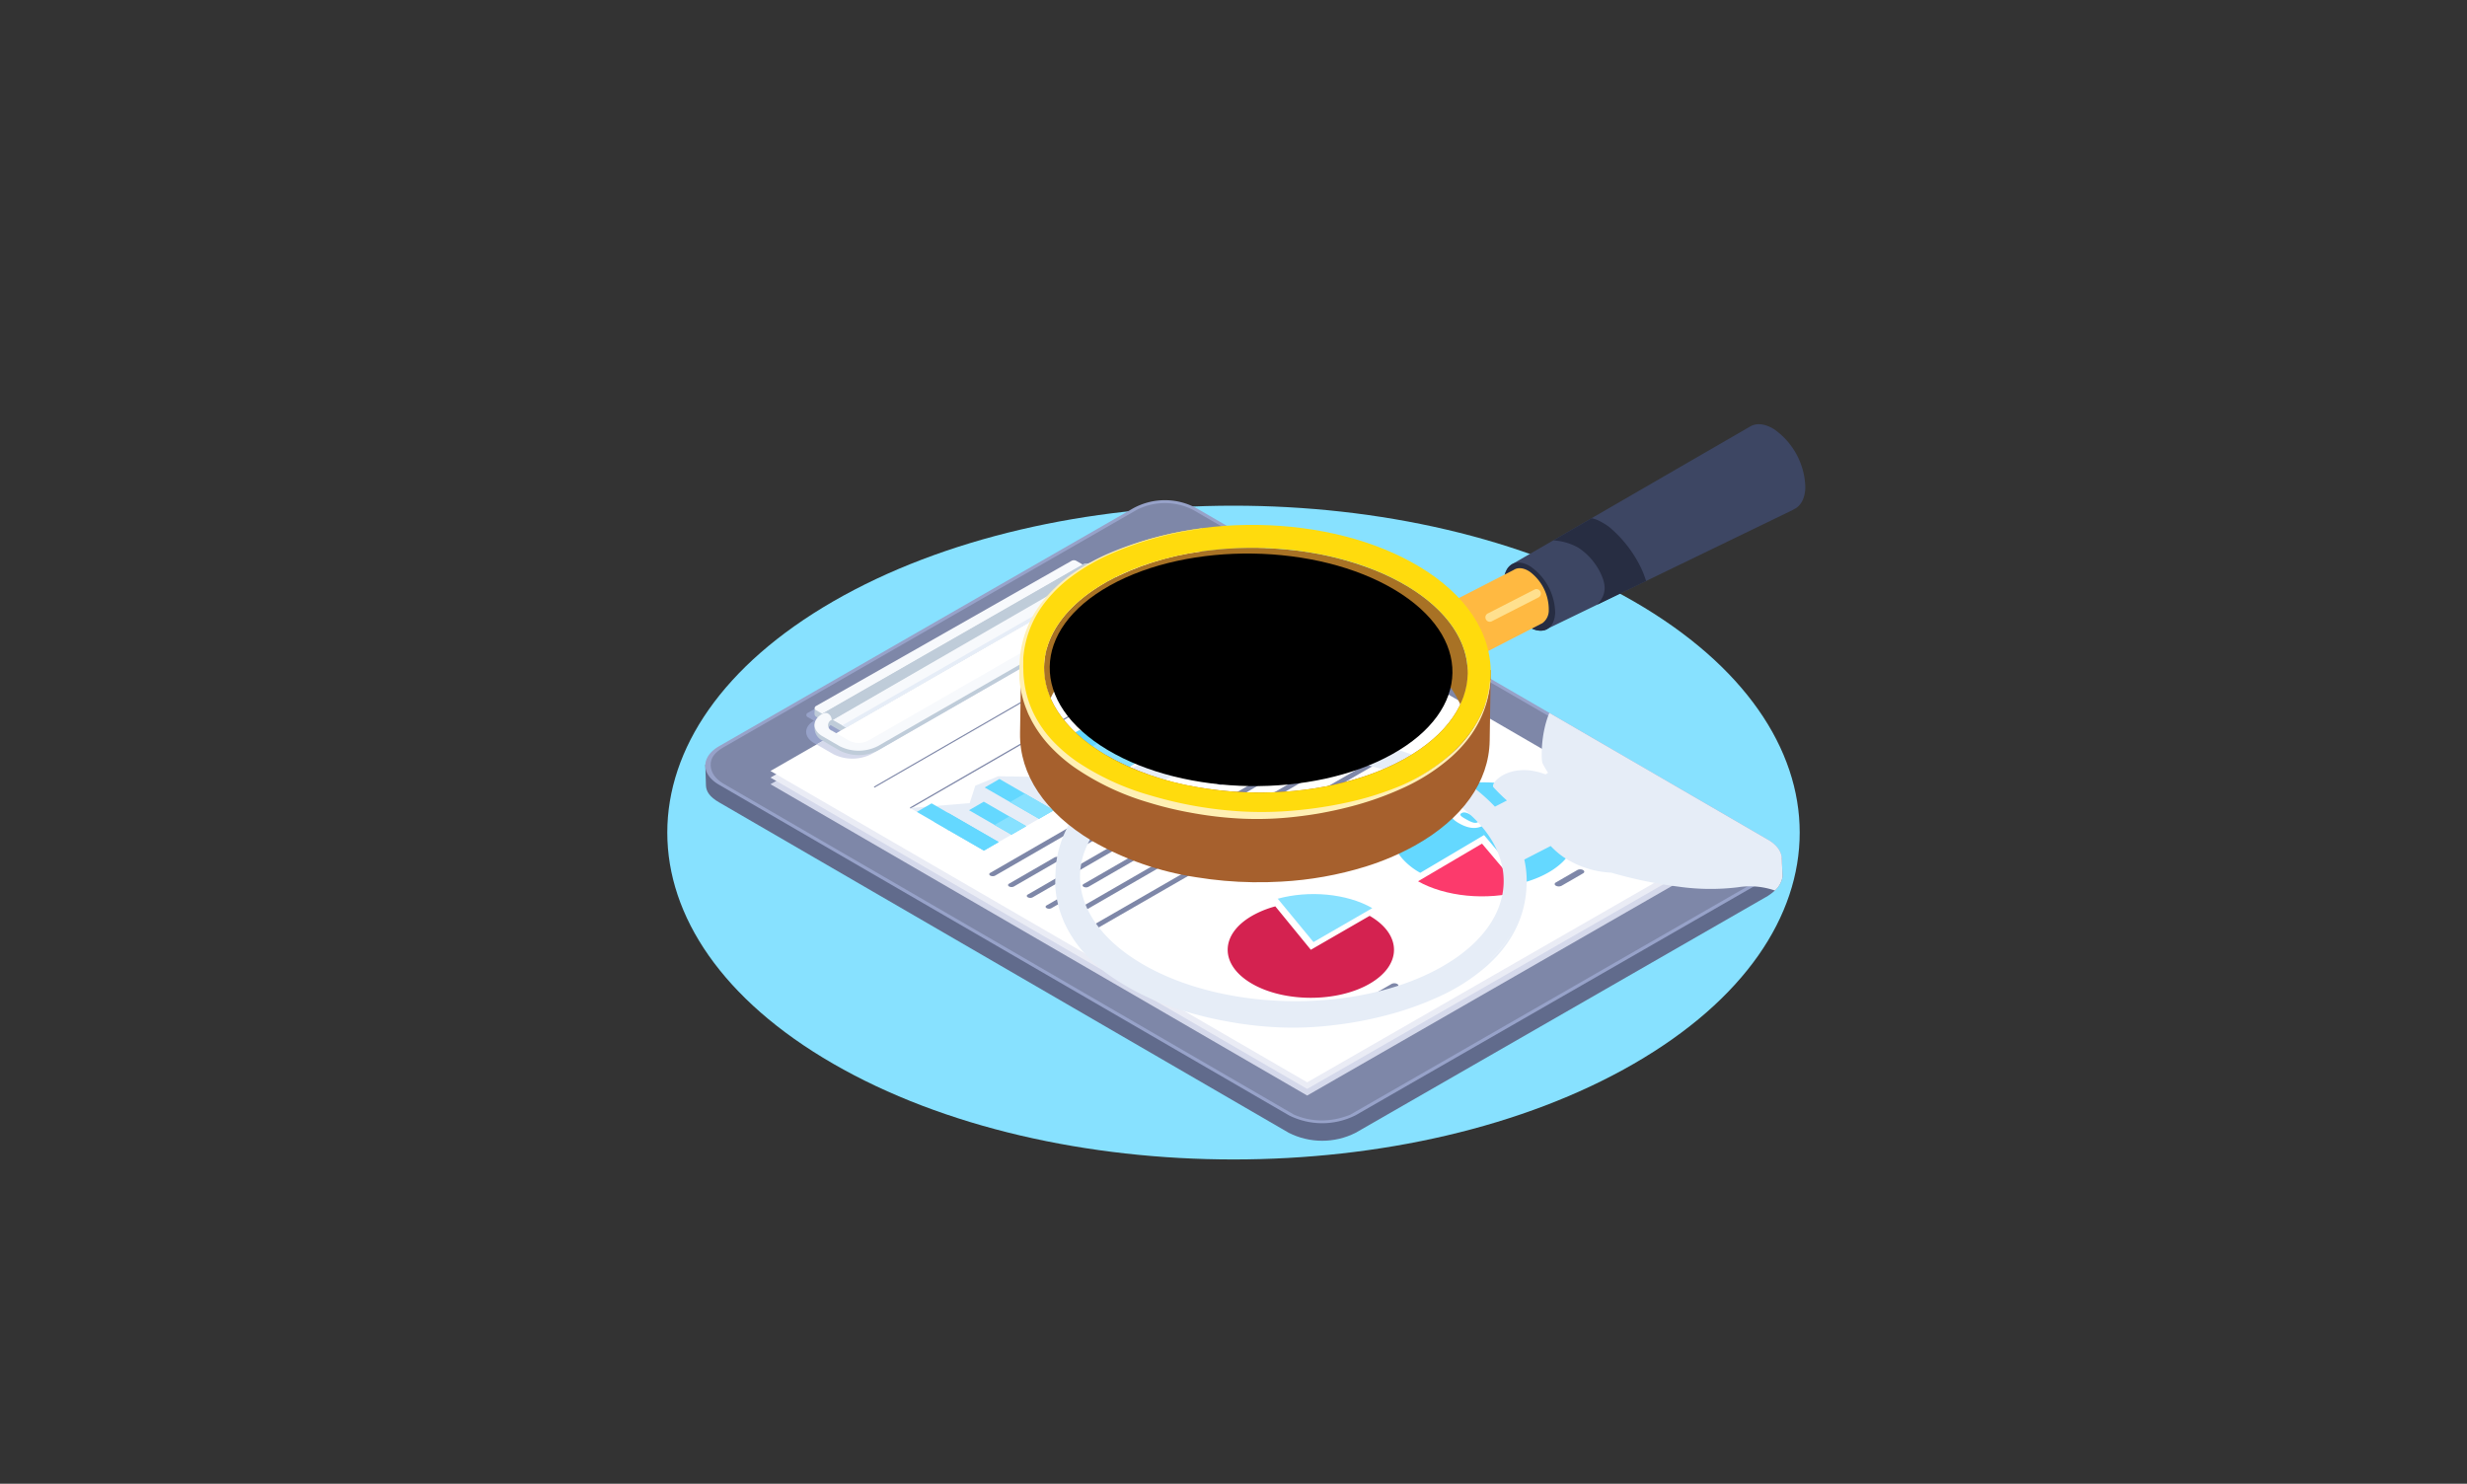
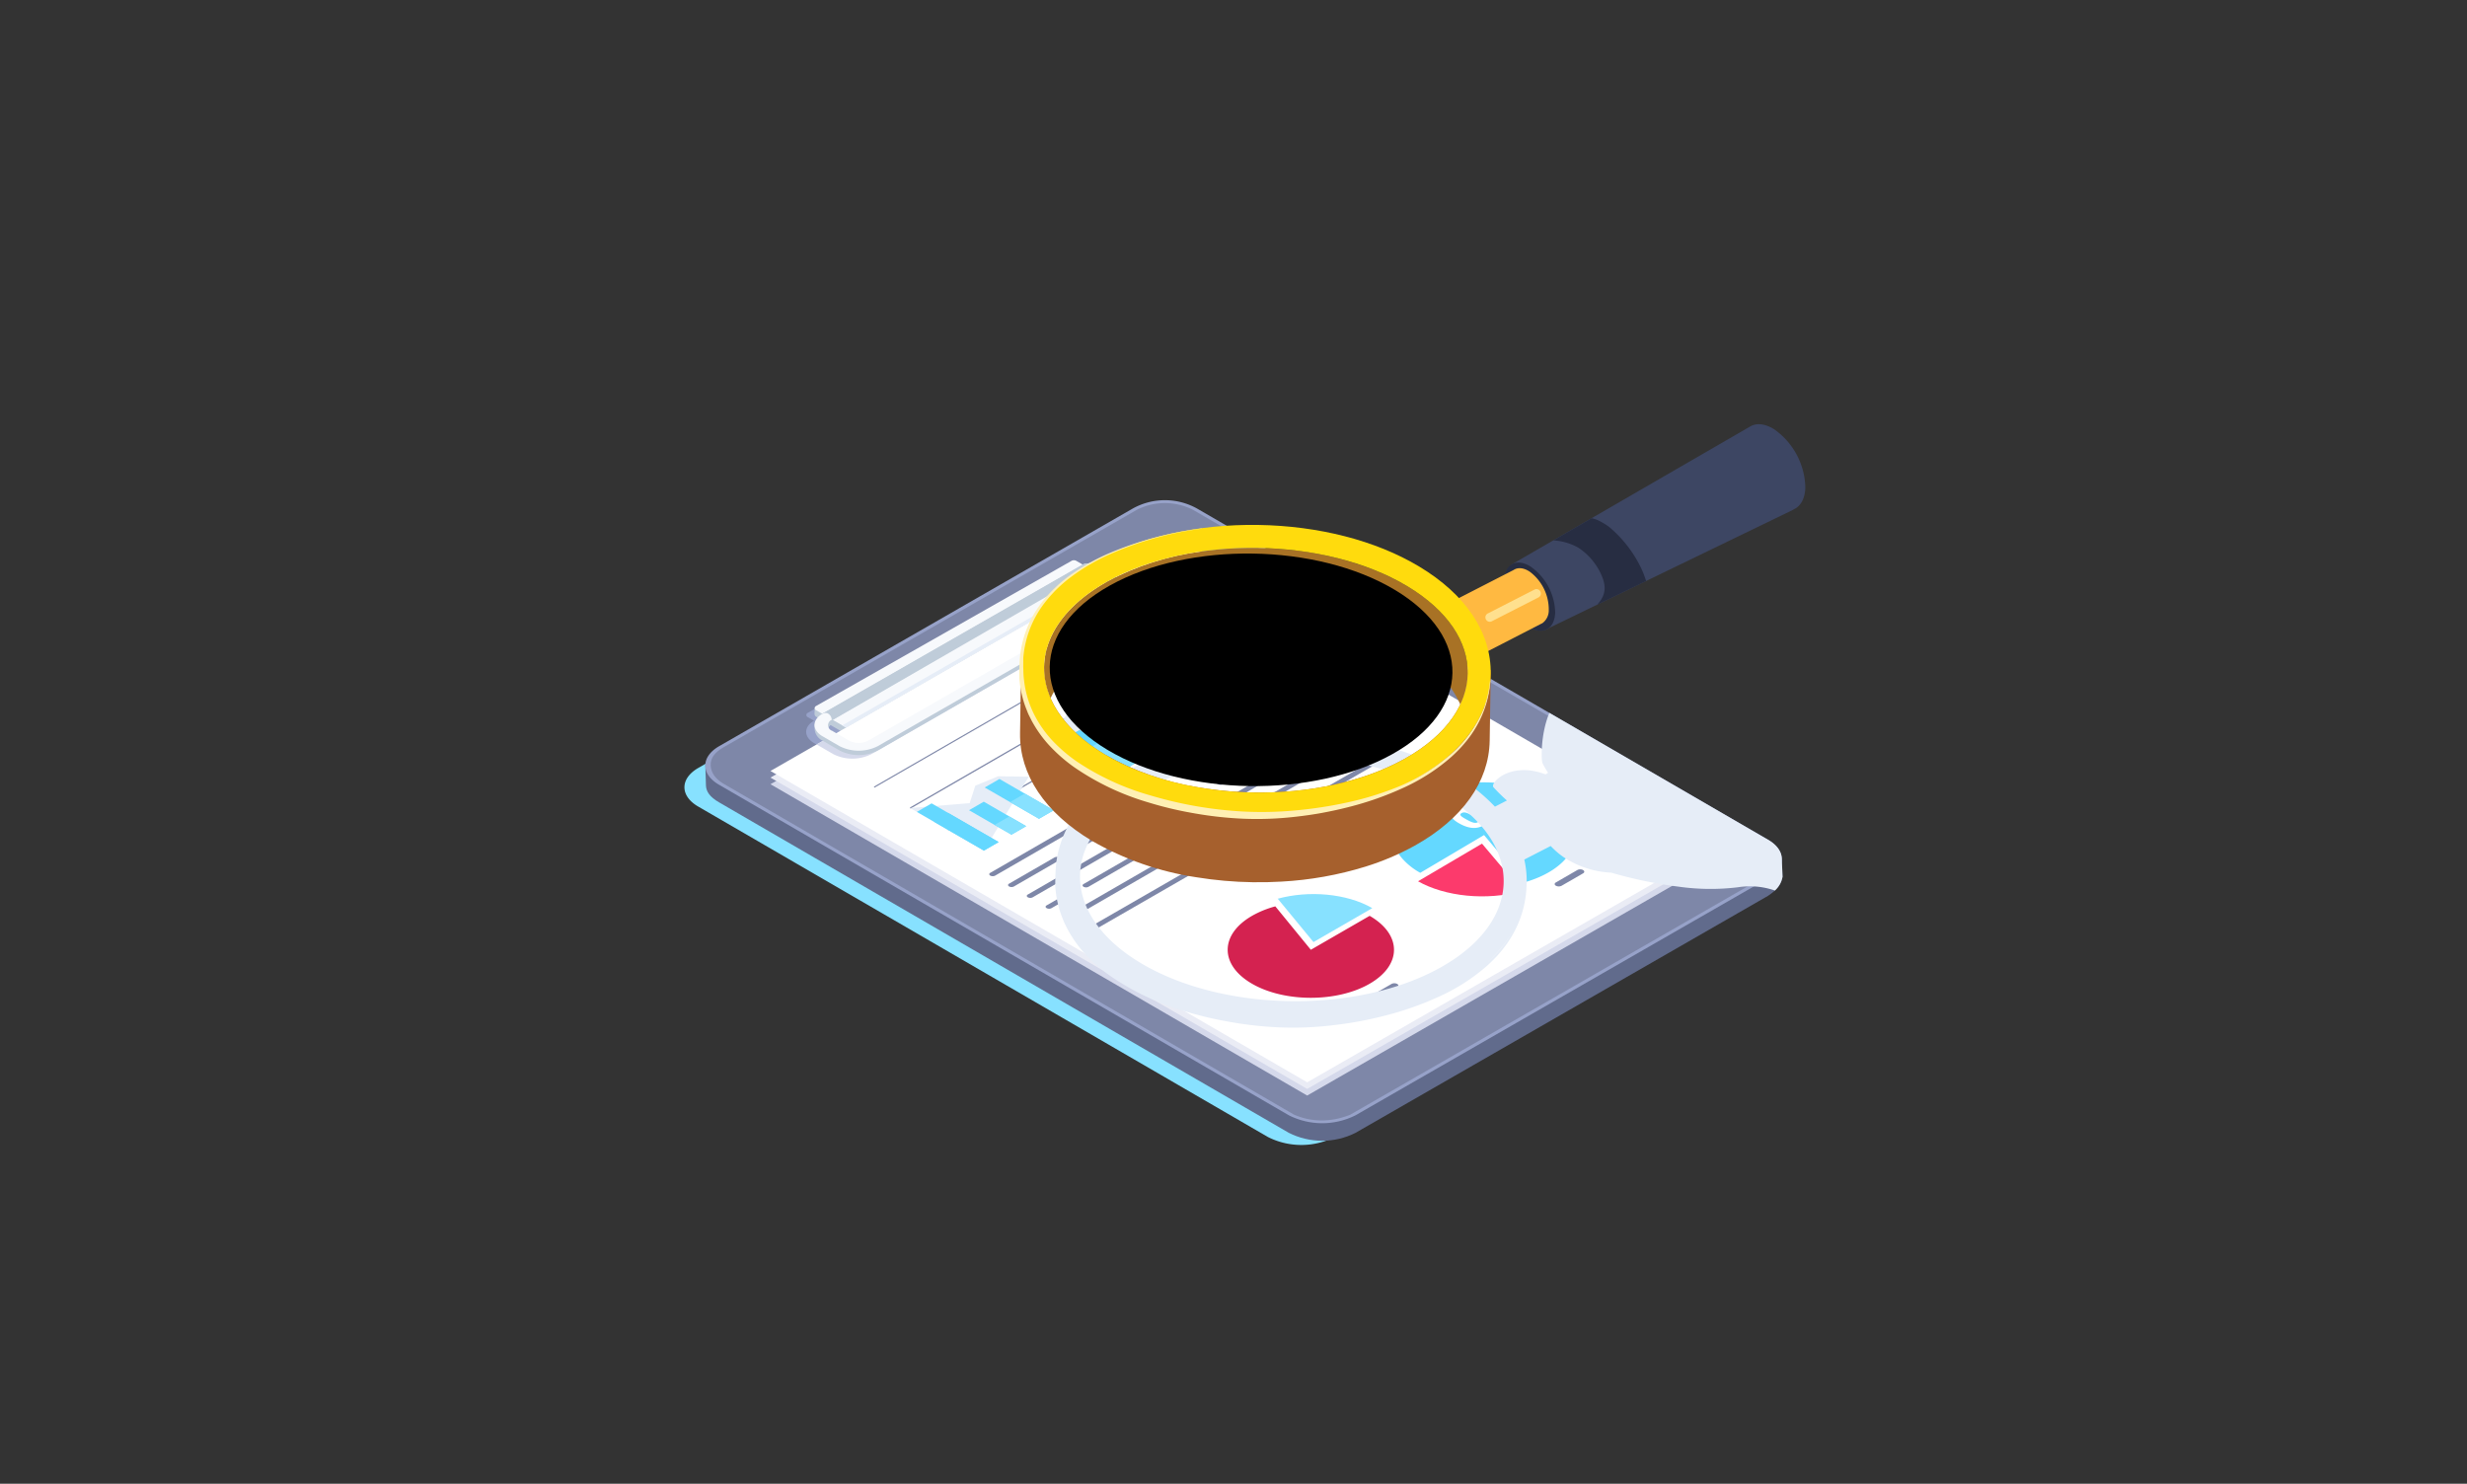
<svg xmlns="http://www.w3.org/2000/svg" width="532" height="320" viewBox="0 0 532 320">
  <rect x="0" y="0" width="532" height="320" fill="#333333" stroke="none" />
  <defs>
    <clipPath id="clip-path">
      <path id="Path_23119" data-name="Path 23119" d="M5.554,99.584l263.109.012-5.554,40.021V270.224L0,270.212Z" transform="translate(0 -99.584)" fill="none" />
    </clipPath>
    <clipPath id="clip-path-2">
      <rect id="Rectangle_3127" data-name="Rectangle 3127" width="357.568" height="268.663" fill="none" />
    </clipPath>
    <clipPath id="clip-path-3">
      <rect id="Rectangle_3129" data-name="Rectangle 3129" width="268.663" height="268.663" fill="none" />
    </clipPath>
    <clipPath id="clip-path-4">
      <rect id="Rectangle_3128" data-name="Rectangle 3128" width="232.143" height="134.126" fill="none" />
    </clipPath>
    <clipPath id="clip-path-5">
      <path id="Path_22950" data-name="Path 22950" d="M247.105,692.486,155.175,743.8l.142,4.559c.09,1.252.8,2.378,2.812,3.546l122.856,71.272a15.979,15.979,0,0,0,14.4.021l88.942-51.108c2.157-1.408,2.9-2.679,3.152-4.128l-.171-4.038-125.8-71.423a15.974,15.974,0,0,0-14.4-.02" transform="translate(-155.175 -690.78)" fill="none" />
    </clipPath>
    <linearGradient id="linear-gradient" x1="-0.088" y1="1.319" x2="-0.087" y2="1.319" gradientUnits="objectBoundingBox">
      <stop offset="0" stop-color="#3d4663" />
      <stop offset="1" stop-color="#616b8c" />
    </linearGradient>
    <clipPath id="clip-path-7">
      <rect id="Rectangle_3131" data-name="Rectangle 3131" width="70.604" height="41.077" fill="none" />
    </clipPath>
    <clipPath id="clip-path-8">
      <rect id="Rectangle_3132" data-name="Rectangle 3132" width="60.497" height="34.238" fill="none" />
    </clipPath>
    <clipPath id="clip-path-9">
      <rect id="Rectangle_3133" data-name="Rectangle 3133" width="68.788" height="39.563" fill="none" />
    </clipPath>
    <clipPath id="clip-path-10">
      <path id="Path_22965" data-name="Path 22965" d="M402.858,763.908,346.7,796.091l.035.02c.4-.179.537-.469,1.19-.293a1.569,1.569,0,0,1,.86.843,4.366,4.366,0,0,1,.213.761l55.964-32.3s-.107-.272-.129-.323a2.135,2.135,0,0,0-.792-1.014,1.026,1.026,0,0,0-.494-.132,1.306,1.306,0,0,0-.691.25" transform="translate(-346.701 -763.658)" fill="none" />
    </clipPath>
    <linearGradient id="linear-gradient-2" x1="-0.61" y1="3.091" x2="-0.608" y2="3.091" gradientUnits="objectBoundingBox">
      <stop offset="0" stop-color="#bfccd9" />
      <stop offset="0.005" stop-color="#c0cdd9" />
      <stop offset="0.116" stop-color="#d5deea" />
      <stop offset="0.225" stop-color="#e1e9f3" />
      <stop offset="0.328" stop-color="#e6edf7" />
      <stop offset="0.685" stop-color="#e4ebf5" />
      <stop offset="0.82" stop-color="#dde5f0" />
      <stop offset="0.916" stop-color="#d1dbe7" />
      <stop offset="0.995" stop-color="#c0cdda" />
      <stop offset="1" stop-color="#bfccd9" />
    </linearGradient>
    <clipPath id="clip-path-12">
      <rect id="Rectangle_3139" data-name="Rectangle 3139" width="84.372" height="56.69" fill="none" />
    </clipPath>
    <clipPath id="clip-path-13">
      <rect id="Rectangle_3140" data-name="Rectangle 3140" width="18.394" height="8.025" fill="none" />
    </clipPath>
    <clipPath id="clip-path-14">
      <rect id="Rectangle_3141" data-name="Rectangle 3141" width="156.849" height="67.886" fill="none" />
    </clipPath>
    <clipPath id="clip-path-15">
      <path id="Path_23033" data-name="Path 23033" d="M744.084,739.11a59.121,59.121,0,0,0-20.249,6.462c-12.006,6.689-16.113,16.348-12.268,25.175,2.052-4.343,6.074-8.42,12.063-11.757a59.121,59.121,0,0,1,20.249-6.462,78.608,78.608,0,0,1,18.389-.424,68.414,68.414,0,0,1,19.188,4.53,49.6,49.6,0,0,1,6.771,3.345c5.884,3.519,9.779,7.716,11.7,12.12,4.113-8.706.3-18.486-11.492-25.539a49.625,49.625,0,0,0-6.771-3.345,68.427,68.427,0,0,0-19.188-4.53c-2.458-.232-4.939-.348-7.418-.348a77.647,77.647,0,0,0-10.971.772" transform="translate(-710.171 -738.338)" fill="none" />
    </clipPath>
    <linearGradient id="linear-gradient-3" x1="-1.868" y1="2.018" x2="-1.866" y2="2.018" gradientUnits="objectBoundingBox">
      <stop offset="0" stop-color="#ffca7a" />
      <stop offset="0.46" stop-color="#fbb850" />
      <stop offset="0.562" stop-color="#f4b24c" />
      <stop offset="0.701" stop-color="#e3a343" />
      <stop offset="0.862" stop-color="#c68b34" />
      <stop offset="1" stop-color="#a87225" />
    </linearGradient>
    <clipPath id="clip-path-16">
      <path id="Path_23034" data-name="Path 23034" d="M671.016,927.387l-.231,15.038c-.136,8.891,5.371,17.126,15.508,23.188a64.44,64.44,0,0,0,22.511,7.85,82.914,82.914,0,0,0,12.14,1.071q3.145.048,6.228-.134a75.152,75.152,0,0,0,18.14-3.242,56.745,56.745,0,0,0,10.539-4.481c10.318-5.748,16.074-13.811,16.21-22.7l.233-15.193-4.985-.076c.26,7.02-4.3,14.034-13.653,19.246a50.535,50.535,0,0,1-8.043,3.554,69.252,69.252,0,0,1-18.145,3.523,78.6,78.6,0,0,1-18.367-.986,59.118,59.118,0,0,1-20.042-7.079c-9.19-5.5-13.532-12.646-13.057-19.655Z" transform="translate(-670.783 -927.308)" fill="none" />
    </clipPath>
    <linearGradient id="linear-gradient-4" x1="-1.398" y1="1.611" x2="-1.397" y2="1.611" gradientUnits="objectBoundingBox">
      <stop offset="0" stop-color="#ffeb7a" />
      <stop offset="0.46" stop-color="#fbb850" />
      <stop offset="0.558" stop-color="#f5b14d" />
      <stop offset="0.692" stop-color="#e4a046" />
      <stop offset="0.846" stop-color="#c8833b" />
      <stop offset="1" stop-color="#a6602d" />
    </linearGradient>
    <clipPath id="clip-path-18">
      <rect id="Rectangle_3147" data-name="Rectangle 3147" width="86.847" height="50.158" fill="none" />
    </clipPath>
    <clipPath id="clip-path-19">
      <path id="Path_23037" data-name="Path 23037" d="M732.409,754.442c17.107-9.531,44.6-9.11,61.407.94s16.564,25.924-.543,35.455-44.6,9.11-61.408-.94-16.564-25.923.543-35.454" transform="translate(-719.418 -747.56)" fill="none" />
    </clipPath>
    <linearGradient id="linear-gradient-5" x1="-0.763" y1="1.912" x2="-0.762" y2="1.912" gradientUnits="objectBoundingBox">
      <stop offset="0" stop-color="#fff" />
      <stop offset="0.053" stop-color="#e8e8e8" />
      <stop offset="0.203" stop-color="#ababab" />
      <stop offset="0.353" stop-color="#777" />
      <stop offset="0.498" stop-color="#4c4c4c" />
      <stop offset="0.638" stop-color="#2b2b2b" />
      <stop offset="0.772" stop-color="#131313" />
      <stop offset="0.895" stop-color="#040404" />
      <stop offset="1" />
    </linearGradient>
  </defs>
  <g id="Simpler_Bills" data-name="Simpler Bills" transform="translate(-622 -1472.608)">
    <g id="Family_Safety" data-name="Family Safety" transform="translate(-7796 -374.392)">
      <g id="Group_5735" data-name="Group 5735">
        <g id="Start_Stop_Service" data-name="Start Stop Service" transform="translate(7747 501)">
          <rect id="Rectangle_3210" data-name="Rectangle 3210" width="532" height="320" transform="translate(671 1346)" fill="none" />
        </g>
      </g>
    </g>
    <g id="magnifying_document" data-name="magnifying document" transform="translate(753.668 1410.214)">
      <g id="Group_3" data-name="Group 3" transform="translate(0 151.127)" clip-path="url(#clip-path)">
        <g id="Group_5346" data-name="Group 5346" transform="translate(0 -67.759)">
          <g id="Group_5345" data-name="Group 5345" clip-path="url(#clip-path-2)">
-             <path id="Path_22948" data-name="Path 22948" d="M301.349,689.819c47.684,27.531,47.684,72.167,0,99.7s-124.993,27.531-172.677,0-47.684-72.167,0-99.7,124.994-27.531,172.677,0" transform="translate(-80.679 -581.084)" fill="#87e1ff" />
-           </g>
+             </g>
        </g>
        <g id="Group_5351" data-name="Group 5351" transform="translate(0 -67.759)">
          <g id="Group_5350" data-name="Group 5350" clip-path="url(#clip-path-3)">
            <g id="Group_5349" data-name="Group 5349" transform="translate(15.928 91.834)" style="mix-blend-mode: multiply;isolation: isolate">
              <g id="Group_5348" data-name="Group 5348">
                <g id="Group_5347" data-name="Group 5347" clip-path="url(#clip-path-4)">
                  <path id="Path_22949" data-name="Path 22949" d="M350.191,770.636c3.951,2.292,3.935,6.034-.035,8.316L261.215,830.06a15.98,15.98,0,0,1-14.4-.021L123.955,758.768c-3.952-2.293-3.936-6.035.034-8.317l88.942-51.107a15.975,15.975,0,0,1,14.4.02Z" transform="translate(-121.001 -697.639)" fill="#87e1ff" />
                </g>
              </g>
            </g>
          </g>
        </g>
        <g id="Group_5353" data-name="Group 5353" transform="translate(20.427 23.172)">
          <g id="Group_5352" data-name="Group 5352" clip-path="url(#clip-path-5)">
            <rect id="Rectangle_3130" data-name="Rectangle 3130" width="232.308" height="134.703" transform="translate(0 0)" fill="url(#linear-gradient)" />
          </g>
        </g>
        <g id="Group_5364" data-name="Group 5364" transform="translate(0 -67.759)">
          <g id="Group_5363" data-name="Group 5363" clip-path="url(#clip-path-3)">
            <path id="Path_22951" data-name="Path 22951" d="M384.366,733.374c3.951,2.292,3.936,6.034-.035,8.316L295.39,792.8a15.979,15.979,0,0,1-14.4-.02L158.13,721.506c-3.952-2.293-3.936-6.035.034-8.317l88.942-51.107a14.233,14.233,0,0,1,14.4.02Z" transform="translate(-134.749 -573.238)" fill="#97a2c9" />
            <path id="Path_22952" data-name="Path 22952" d="M295.881,798.074a14.9,14.9,0,0,1-6.106-1.272L166.917,725.53c-1.781-1.033-2.9-2.427-2.9-4.159,0-1.7,1.138-2.842,2.933-3.873L255.89,666.39a13.378,13.378,0,0,1,12.181.018L390.929,737.68c1.781,1.033,3.024,2.377,3.021,3.932s-1.257,3.069-3.05,4.1L301.957,796.82a16.459,16.459,0,0,1-6.076,1.254" transform="translate(-142.425 -577.403)" fill="#7e87a8" />
            <g id="Group_5356" data-name="Group 5356" transform="translate(42.182 101.337)" style="mix-blend-mode: multiply;isolation: isolate">
              <g id="Group_5355" data-name="Group 5355">
                <g id="Group_5354" data-name="Group 5354" clip-path="url(#clip-path-7)">
                  <path id="Path_22953" data-name="Path 22953" d="M389.358,773.416l-3.683-2.137a9.26,9.26,0,0,0-6.927-.572,1.451,1.451,0,0,0-.49.041c-.006,0-1.352-.779-1.352-.779a1.055,1.055,0,0,0-1.051-.005l-55.131,31.327a.489.489,0,0,0,0,.848l1.407.816c-2.269,1.3-2.237,3.516.021,4.825l3.685,2.137a9.127,9.127,0,0,0,8.23.012l55.273-31.762c2.27-1.3,2.278-3.442.019-4.751m-2.072,3.561-55.273,31.761a4.555,4.555,0,0,1-4.115-.005l-3.685-2.138a1.255,1.255,0,0,1,.01-2.377l.044-.024.126.072.3.177,2.535,1.47,56.085-32.228-3.09-1.79.312.18a4.567,4.567,0,0,1,3.075.389L387.3,774.6a1.255,1.255,0,0,1-.01,2.377" transform="translate(-320.442 -769.826)" fill="#97a2c9" />
                </g>
              </g>
            </g>
            <path id="Path_22954" data-name="Path 22954" d="M396.948,767.9l-56.084,32.582-6.39-3.707a.707.707,0,0,1-.352-.636l.039-1.233L389.707,763.7Z" transform="translate(-290.139 -663.171)" fill="#bfccd9" />
            <path id="Path_22955" data-name="Path 22955" d="M465.4,809.764l-87.714,50.4L261.948,793.021l87.713-50.4Z" transform="translate(-227.466 -644.864)" fill="#d5d9eb" />
            <path id="Path_22956" data-name="Path 22956" d="M465.4,798.907l-87.714,50.4L261.946,782.164l87.713-50.4Z" transform="translate(-227.464 -635.436)" fill="#eaecf5" />
            <path id="Path_22957" data-name="Path 22957" d="M465.4,788.052l-87.714,50.4L261.944,771.308l87.714-50.4Z" transform="translate(-227.462 -626.009)" fill="#fff" />
            <g id="Group_5359" data-name="Group 5359" transform="translate(53.869 106.75)" style="mix-blend-mode: darken;isolation: isolate">
              <g id="Group_5358" data-name="Group 5358">
                <g id="Group_5357" data-name="Group 5357" clip-path="url(#clip-path-8)">
                  <path id="Path_22958" data-name="Path 22958" d="M468.452,812.929c-15.157,8.709-42.2,24.42-55.273,31.761-1.326.745-3.95.426-3.95.426l60.491-34.17a2.12,2.12,0,0,1-1.268,1.984" transform="translate(-409.229 -810.946)" fill="#979797" />
                </g>
              </g>
            </g>
            <g id="Group_5362" data-name="Group 5362" transform="translate(44.43 103.08)" style="mix-blend-mode: multiply;isolation: isolate">
              <g id="Group_5361" data-name="Group 5361">
                <g id="Group_5360" data-name="Group 5360" clip-path="url(#clip-path-9)">
                  <path id="Path_22959" data-name="Path 22959" d="M404.6,789.9,349.323,821.66a9.116,9.116,0,0,1-8.229-.012l-3.577-2.074,2.065-1.183,3.574,2.074a4.564,4.564,0,0,0,4.117.006l55.271-31.762a1.254,1.254,0,0,0,.009-2.376l-3.572-2.074,2.059-1.186,3.577,2.074c2.257,1.311,2.248,3.449-.021,4.752" transform="translate(-337.517 -783.072)" fill="#d5d9eb" />
                </g>
              </g>
            </g>
            <path id="Path_22960" data-name="Path 22960" d="M392.07,769.817l2.15,1.246a4.569,4.569,0,0,1,3.075.389l3.683,2.137a1.255,1.255,0,0,1-.01,2.377L345.7,807.727a4.554,4.554,0,0,1-4.115-.005l-3.685-2.138c-1.132-.657-1.16-1.691-.023-2.344a1.21,1.21,0,0,0,.214-.646c0-.432-.035-.429-.035-.429l-2.156-.173-1.734,1.2a4.388,4.388,0,0,0-.016,1.18,3.027,3.027,0,0,0,1.687,2.393l3.685,2.138a9.127,9.127,0,0,0,8.23.011l55.273-31.762a2.92,2.92,0,0,0,1.706-2.466c0-.83,0-1.13,0-1.13l-5.372-3.292a9.271,9.271,0,0,0-7.287-.45" transform="translate(-290.139 -668.017)" fill="#bfccd9" />
            <path id="Path_22961" data-name="Path 22961" d="M392.1,762.614l2.15,1.246a4.567,4.567,0,0,1,3.075.389L401,766.386a1.255,1.255,0,0,1-.01,2.377l-55.273,31.761a4.555,4.555,0,0,1-4.115-.005l-3.685-2.138a1.255,1.255,0,0,1,.009-2.376l.044-.024,1.53-.913a18.74,18.74,0,0,0-1.612-1.631l-2.055,1.305c-2.269,1.3-2.237,3.516.021,4.825l3.685,2.138a9.128,9.128,0,0,0,8.23.012l55.273-31.762c2.27-1.3,2.278-3.442.019-4.751l-3.683-2.137a9.27,9.27,0,0,0-7.287-.45" transform="translate(-290.164 -661.762)" fill="#f7f9fc" />
            <path id="Path_22962" data-name="Path 22962" d="M397.26,762.389l-56.085,32.228-2.535-1.47-.3-.177a2.586,2.586,0,0,0-.235-.772,2.688,2.688,0,0,0-.168-.278,1.665,1.665,0,0,0-.509-.476c-.052-.027-.1-.055-.162-.079a.9.9,0,0,0-.628-.027,1.563,1.563,0,0,0-.561.32l-1.408-.816a.489.489,0,0,1,0-.848L389.8,758.668a1.055,1.055,0,0,1,1.051.005l1.345.782a1.489,1.489,0,0,1,.854.024.089.089,0,0,1,.027.009,1.464,1.464,0,0,1,.3.131c.015.006.028.015.04.021a.887.887,0,0,1,.076.052,1.2,1.2,0,0,1,.18.143c.021.018.034.031.034.031a2.08,2.08,0,0,1,.22.259l.018.028a2.408,2.408,0,0,1,.192.344c.021.052.037.1.037.1Z" transform="translate(-290.402 -658.681)" fill="#f7f9fc" />
            <path id="Path_22963" data-name="Path 22963" d="M435.75,784.68l.719.417-56.085,32.228-.807-.468Z" transform="translate(-329.611 -681.388)" fill="#e6edf7" />
            <path id="Path_22964" data-name="Path 22964" d="M404.562,767.526,349,799.853a2.068,2.068,0,0,0-.159-.716,1.619,1.619,0,0,0-.807-.8,1.431,1.431,0,0,0-1.066.14l56-32.051a1.667,1.667,0,0,1,.854.024.1.1,0,0,1,.027.009,1.464,1.464,0,0,1,.3.131.447.447,0,0,1,.04.021.872.872,0,0,1,.076.052,1.2,1.2,0,0,1,.18.143c.021.018.033.03.033.03a2.086,2.086,0,0,1,.22.259l.018.027c.092.137-.149.4-.149.4" transform="translate(-301.294 -665.497)" fill="#bfccd9" />
          </g>
        </g>
        <g id="Group_5366" data-name="Group 5366" transform="translate(45.639 32.766)">
          <g id="Group_5365" data-name="Group 5365" clip-path="url(#clip-path-10)">
            <rect id="Rectangle_3135" data-name="Rectangle 3135" width="67.339" height="58.373" transform="matrix(0.866, -0.5, 0.5, 0.866, -14.621, 8.441)" fill="url(#linear-gradient-2)" />
          </g>
        </g>
        <g id="Group_5380" data-name="Group 5380" transform="translate(0 -67.759)">
          <g id="Group_5379" data-name="Group 5379" clip-path="url(#clip-path-3)">
            <rect id="Rectangle_3136" data-name="Rectangle 3136" width="79.068" height="0.243" transform="translate(56.784 148.689) rotate(-29.976)" fill="#7e87a8" />
            <rect id="Rectangle_3137" data-name="Rectangle 3137" width="79.068" height="0.271" transform="translate(64.55 153.18) rotate(-30.015)" fill="#7e87a8" />
            <rect id="Rectangle_3138" data-name="Rectangle 3138" width="79.069" height="0.271" transform="translate(72.688 157.879) rotate(-30.015)" fill="#7e87a8" />
            <g id="Group_5369" data-name="Group 5369" transform="translate(64.613 105.777)" style="mix-blend-mode: multiply;isolation: isolate">
              <g id="Group_5368" data-name="Group 5368">
                <g id="Group_5367" data-name="Group 5367" clip-path="url(#clip-path-12)">
-                   <path id="Path_22966" data-name="Path 22966" d="M505.023,859.26l-14.18-8.187,12.837-1.056,1.2-3.765,4.944-2.026,9.543.138.323-6.948,7.053-1.274,4.845-4.175L529.2,823.25l9.088-.545,1.1-9.571,5.609-4.68.507-4.891,29.713,17.155L506.74,860.251Z" transform="translate(-490.843 -803.561)" fill="#e6edf7" />
+                   <path id="Path_22966" data-name="Path 22966" d="M505.023,859.26l-14.18-8.187,12.837-1.056,1.2-3.765,4.944-2.026,9.543.138.323-6.948,7.053-1.274,4.845-4.175L529.2,823.25L506.74,860.251Z" transform="translate(-490.843 -803.561)" fill="#e6edf7" />
                </g>
              </g>
            </g>
            <path id="Path_22967" data-name="Path 22967" d="M519.4,1165.2l-3.18,1.836-14.46-8.349,3.18-1.836Z" transform="translate(-435.711 -1004.565)" fill="#64d8ff" />
            <path id="Path_22968" data-name="Path 22968" d="M599.563,1159.409l-3.18,1.836-9.144-5.279,3.18-1.836Z" transform="translate(-509.938 -1002.205)" fill="#64d8ff" />
            <path id="Path_22969" data-name="Path 22969" d="M627.823,1123.655l-3.18,1.836-11.7-6.753,3.18-1.836Z" transform="translate(-532.261 -969.878)" fill="#64d8ff" />
            <path id="Path_22970" data-name="Path 22970" d="M705.179,1116.247l-3.18,1.836-6.8-3.929,3.18-1.836Z" transform="translate(-603.682 -965.897)" fill="#64d8ff" />
            <path id="Path_22971" data-name="Path 22971" d="M731.335,1079.279l-3.18,1.836-9.675-5.586,3.18-1.836Z" transform="translate(-623.902 -932.356)" fill="#64d8ff" />
            <path id="Path_22972" data-name="Path 22972" d="M759.595,1043.524l-3.18,1.836-12.227-7.06,3.18-1.836Z" transform="translate(-646.226 -900.029)" fill="#64d8ff" />
            <path id="Path_22973" data-name="Path 22973" d="M787.154,1007.365l-3.18,1.836-14.885-8.594,3.18-1.836Z" transform="translate(-667.849 -867.297)" fill="#64d8ff" />
            <path id="Path_22974" data-name="Path 22974" d="M813.31,970.4l-3.18,1.836-17.756-10.252,3.18-1.836Z" transform="translate(-688.069 -833.755)" fill="#64d8ff" />
            <path id="Path_22975" data-name="Path 22975" d="M873.132,952.865l-3.18,1.836-15.523-8.963,3.18-1.836Z" transform="translate(-741.955 -819.651)" fill="#64d8ff" />
            <path id="Path_22976" data-name="Path 22976" d="M881.752,905.772l-3.18,1.836-21.052-12.154,3.18-1.836Z" transform="translate(-744.64 -775.985)" fill="#64d8ff" />
            <path id="Path_22977" data-name="Path 22977" d="M906.506,867.994l-3.18,1.836-24.135-13.935,3.18-1.836Z" transform="translate(-763.457 -741.634)" fill="#64d8ff" />
            <path id="Path_22978" data-name="Path 22978" d="M941.079,835.884l-3.18,1.836-25.73-14.856,3.18-1.836Z" transform="translate(-792.094 -712.951)" fill="#64d8ff" />
            <path id="Path_22979" data-name="Path 22979" d="M543.77,1179.266l-3.18,1.836-10.766-6.216,3.18-1.836Z" transform="translate(-460.08 -1018.635)" fill="#64d8ff" />
            <path id="Path_22980" data-name="Path 22980" d="M635.855,1180.362l-3.18,1.836-3.642-2.1,3.18-1.836Z" transform="translate(-546.229 -1023.158)" fill="#87e1ff" />
            <path id="Path_22981" data-name="Path 22981" d="M663.854,1144.458l-3.18,1.836-6.234-3.6,3.18-1.836Z" transform="translate(-568.292 -990.681)" fill="#87e1ff" />
            <path id="Path_22982" data-name="Path 22982" d="M732.092,1131.786l-3.18,1.836-2.725-1.573,3.18-1.836Z" transform="translate(-630.595 -981.436)" fill="#87e1ff" />
            <path id="Path_22983" data-name="Path 22983" d="M759.652,1095.627l-3.18,1.836-5.383-3.108,3.18-1.836Z" transform="translate(-652.218 -948.705)" fill="#87e1ff" />
            <path id="Path_22984" data-name="Path 22984" d="M789.053,1060.532l-3.18,1.836-7.762-4.481,3.18-1.836Z" transform="translate(-675.684 -917.036)" fill="#87e1ff" />
            <path id="Path_22985" data-name="Path 22985" d="M814.328,1023.055l-3.18,1.836-10.766-6.216,3.18-1.836Z" transform="translate(-695.022 -882.987)" fill="#87e1ff" />
            <path id="Path_22986" data-name="Path 22986" d="M828.039,978.9l-3.18,1.836-15.523-8.963,3.18-1.836Z" transform="translate(-702.798 -842.259)" fill="#87e1ff" />
            <path id="Path_22987" data-name="Path 22987" d="M939.583,991.232l-3.18,1.836-5.45-3.147,3.18-1.836Z" transform="translate(-808.406 -858.018)" fill="#87e1ff" />
            <path id="Path_22988" data-name="Path 22988" d="M938.385,938.469l-3.18,1.836-12.467-7.2,3.18-1.836Z" transform="translate(-801.272 -808.683)" fill="#87e1ff" />
            <path id="Path_22989" data-name="Path 22989" d="M971.2,905.347l-3.18,1.836L953.7,898.911l3.18-1.836Z" transform="translate(-828.155 -778.988)" fill="#87e1ff" />
            <path id="Path_22990" data-name="Path 22990" d="M980.176,858.458,977,860.293l-19.8-11.434,3.18-1.836Z" transform="translate(-831.191 -735.525)" fill="#87e1ff" />
            <path id="Path_22991" data-name="Path 22991" d="M639.514,1192.108l-17.865,10.315a1.147,1.147,0,0,1-1.038,0c-.3-.172-.3-.44-.01-.605l17.865-10.315a1.147,1.147,0,0,1,1.037,0c.3.171.3.44.011.6" transform="translate(-538.721 -1034.551)" fill="#7e87a8" />
            <path id="Path_22992" data-name="Path 22992" d="M794.851,1115.655l-14.391,8.309a1.148,1.148,0,0,1-1.038,0c-.3-.172-.3-.44-.01-.605l14.391-8.309a1.147,1.147,0,0,1,1.038,0c.3.172.3.44.01.605" transform="translate(-676.627 -968.161)" fill="#7e87a8" />
            <path id="Path_22993" data-name="Path 22993" d="M774.117,1133.419l-22.2,12.817a1.149,1.149,0,0,1-1.038,0c-.3-.172-.3-.44-.01-.605l22.2-12.816a1.145,1.145,0,0,1,1.038,0c.3.171.3.44.01.6" transform="translate(-651.843 -983.587)" fill="#7e87a8" />
            <path id="Path_22994" data-name="Path 22994" d="M662.221,1245.234l-9.8,5.66a1.146,1.146,0,0,1-1.038,0c-.3-.172-.3-.44-.01-.605l9.8-5.66a1.145,1.145,0,0,1,1.037,0c.3.171.3.44.011.6" transform="translate(-565.44 -1080.683)" fill="#7e87a8" />
            <path id="Path_22995" data-name="Path 22995" d="M718.483,1151.184l-35.3,20.379a1.147,1.147,0,0,1-1.038,0c-.3-.172-.3-.44-.01-.605l35.3-20.379a1.145,1.145,0,0,1,1.038,0c.3.171.3.44.01.605" transform="translate(-592.159 -999.014)" fill="#7e87a8" />
            <path id="Path_22996" data-name="Path 22996" d="M718.6,1303.4l-4.642,2.68a1.145,1.145,0,0,1-1.038,0c-.3-.171-.3-.44-.01-.6l4.642-2.68a1.146,1.146,0,0,1,1.038,0c.3.171.3.44.01.605" transform="translate(-618.878 -1131.193)" fill="#7e87a8" />
            <path id="Path_22997" data-name="Path 22997" d="M976.851,1191.23,972.6,1193.7a1.146,1.146,0,0,1-1.038,0c-.3-.171-.3-.439-.01-.605l4.254-2.466a1.147,1.147,0,0,1,1.038,0c.3.171.3.44.01.605" transform="translate(-843.472 -1033.788)" fill="#7e87a8" />
            <path id="Path_22998" data-name="Path 22998" d="M789.982,1221.029l-15.448,8.919a1.147,1.147,0,0,1-1.038,0c-.3-.171-.3-.44-.01-.6l15.448-8.919a1.145,1.145,0,0,1,1.038,0c.3.171.3.439.011.6" transform="translate(-671.481 -1059.665)" fill="#7e87a8" />
            <path id="Path_22999" data-name="Path 22999" d="M771.5,1224.076l-26.778,15.461a1.147,1.147,0,0,1-1.038,0c-.3-.172-.3-.44-.01-.6l26.778-15.461a1.146,1.146,0,0,1,1.038,0c.3.171.3.439.01.6" transform="translate(-645.597 -1062.311)" fill="#7e87a8" />
            <path id="Path_23000" data-name="Path 23000" d="M800.9,1270.548l-20.88,12.026a1.146,1.146,0,0,1-1.037,0c-.3-.171-.3-.439-.011-.6l20.88-12.026a1.147,1.147,0,0,1,1.037,0c.3.172.3.44.011.605" transform="translate(-676.244 -1102.665)" fill="#7e87a8" />
            <path id="Path_23001" data-name="Path 23001" d="M950.984,1006.868l-17.865,10.315a1.147,1.147,0,0,1-1.038,0c-.3-.171-.3-.44-.01-.605l17.865-10.315a1.145,1.145,0,0,1,1.037,0c.3.172.3.44.011.605" transform="translate(-809.191 -873.694)" fill="#7e87a8" />
            <path id="Path_23002" data-name="Path 23002" d="M1106.32,930.414l-14.391,8.309a1.146,1.146,0,0,1-1.038,0c-.3-.172-.3-.44-.011-.6l14.391-8.309a1.146,1.146,0,0,1,1.038,0c.3.172.3.44.011.605" transform="translate(-947.095 -807.305)" fill="#7e87a8" />
            <path id="Path_23003" data-name="Path 23003" d="M1085.587,948.179,1063.389,961a1.147,1.147,0,0,1-1.038,0c-.3-.172-.3-.44-.01-.605l22.2-12.817a1.146,1.146,0,0,1,1.037,0c.3.172.3.44.01.605" transform="translate(-922.312 -822.732)" fill="#7e87a8" />
            <path id="Path_23004" data-name="Path 23004" d="M973.691,1059.995l-9.8,5.66a1.146,1.146,0,0,1-1.037,0c-.3-.171-.3-.44-.01-.6l9.8-5.66a1.147,1.147,0,0,1,1.038,0c.3.172.3.44.011.605" transform="translate(-835.909 -919.828)" fill="#7e87a8" />
            <path id="Path_23005" data-name="Path 23005" d="M1029.953,965.944l-35.3,20.379a1.146,1.146,0,0,1-1.037,0c-.3-.172-.3-.44-.01-.605l35.3-20.379a1.146,1.146,0,0,1,1.038,0c.3.171.3.44.01.605" transform="translate(-862.628 -838.158)" fill="#7e87a8" />
            <path id="Path_23006" data-name="Path 23006" d="M1030.068,1118.16l-4.642,2.68a1.147,1.147,0,0,1-1.038,0c-.3-.172-.3-.44-.011-.605l4.642-2.68a1.145,1.145,0,0,1,1.037,0c.3.171.3.44.011.6" transform="translate(-889.347 -970.337)" fill="#7e87a8" />
            <path id="Path_23007" data-name="Path 23007" d="M1288.32,1005.989l-4.254,2.466a1.147,1.147,0,0,1-1.038,0c-.3-.172-.3-.44-.01-.605l4.254-2.466a1.146,1.146,0,0,1,1.038,0c.3.171.3.44.01.605" transform="translate(-1113.94 -872.932)" fill="#7e87a8" />
            <path id="Path_23008" data-name="Path 23008" d="M1101.451,1035.789,1086,1044.708a1.146,1.146,0,0,1-1.037,0c-.3-.172-.3-.44-.011-.605l15.448-8.919a1.146,1.146,0,0,1,1.038,0c.3.171.3.44.01.605" transform="translate(-941.949 -898.808)" fill="#7e87a8" />
            <path id="Path_23009" data-name="Path 23009" d="M1082.973,1038.836,1056.2,1054.3a1.148,1.148,0,0,1-1.038,0c-.3-.172-.3-.44-.01-.605l26.778-15.461a1.147,1.147,0,0,1,1.038,0c.3.171.3.44.01.6" transform="translate(-916.066 -901.455)" fill="#7e87a8" />
            <path id="Path_23010" data-name="Path 23010" d="M1112.369,1085.307l-20.88,12.026a1.147,1.147,0,0,1-1.038,0c-.3-.172-.3-.44-.01-.605l20.88-12.026a1.145,1.145,0,0,1,1.038,0c.3.172.3.44.01.605" transform="translate(-946.714 -941.809)" fill="#7e87a8" />
            <path id="Path_23011" data-name="Path 23011" d="M1092.948,1306.473l7.706,9.351,12.682-7.322c-5.514-3.184-13.725-3.859-20.387-2.029" transform="translate(-949.076 -1133.623)" fill="#87e1ff" />
            <path id="Path_23012" data-name="Path 23012" d="M1021.2,1325.618a21.232,21.232,0,0,0-5.024,2.043c-7,4.044-7,10.6,0,14.644s18.36,4.044,25.364,0,7-10.6,0-14.644l-12.682,7.322Z" transform="translate(-877.849 -1151.119)" fill="#d42250" />
            <path id="Path_23013" data-name="Path 23013" d="M1552.8,1265.8l-4.634,2.676a1.358,1.358,0,0,1-1.228,0c-.351-.2-.351-.52-.012-.716l4.634-2.676a1.357,1.357,0,0,1,1.228,0c.351.2.351.52.013.716" transform="translate(-1343.078 -1098.422)" fill="#7e87a8" />
            <path id="Path_23014" data-name="Path 23014" d="M1248.311,1452.472l-4.634,2.676a1.357,1.357,0,0,1-1.228,0c-.351-.2-.351-.52-.012-.716l4.634-2.676a1.358,1.358,0,0,1,1.228,0c.351.2.351.52.012.716" transform="translate(-1078.668 -1260.526)" fill="#7e87a8" />
            <path id="Path_23015" data-name="Path 23015" d="M1041.205,1223.019l-11.615,6.706a1.359,1.359,0,0,1-1.228,0c-.351-.2-.351-.52-.012-.716l11.615-6.706a1.358,1.358,0,0,1,1.228,0c.351.2.351.52.012.716" transform="translate(-892.763 -1061.277)" fill="#7e87a8" />
            <path id="Path_23016" data-name="Path 23016" d="M1149.806,1171.513l-8.676,5.009a1.355,1.355,0,0,1-1.228,0c-.351-.2-.351-.52-.012-.716l8.676-5.009a1.356,1.356,0,0,1,1.228,0c.351.2.351.52.012.716" transform="translate(-989.62 -1016.551)" fill="#7e87a8" />
            <path id="Path_23017" data-name="Path 23017" d="M1322.788,1230.942l13.793-8.118,8.632,10.221c-7.7,2.167-16.642,1.173-22.426-2.1" transform="translate(-1148.661 -1061.856)" fill="#fc3a6c" />
            <path id="Path_23018" data-name="Path 23018" d="M1287.21,1141.923a14.336,14.336,0,0,1-3.95-3.158c-4.767-5.645-.706-12.452,9.071-15.2s21.568-.408,26.335,5.237.706,12.452-9.071,15.2l-8.632-10.221Z" transform="translate(-1112.602 -974.659)" fill="#64d8ff" />
            <g id="Group_5372" data-name="Group 5372" transform="translate(181.344 150.793)" style="mix-blend-mode: soft-light;isolation: isolate">
              <g id="Group_5371" data-name="Group 5371">
                <g id="Group_5370" data-name="Group 5370" clip-path="url(#clip-path-13)">
                  <path id="Path_23019" data-name="Path 23019" d="M1379.354,1151.391l-.035-.02c-1.769-.991-2.387-1.948-.772-2.916s3.294-.654,5.075.324l.047.026c1.74.968,2.429,2,.831,2.961s-3.405.592-5.146-.376m1.422-.927.064.036c1.007.56,1.836.95,2.44.589s-.108-.822-1.116-1.383l-.053-.029c-1-.557-1.72-.912-2.34-.54s.009.773,1,1.327m8.77,2.9-6.889-7.244c-.133-.14-.093-.313.1-.428l.089-.053a.927.927,0,0,1,1.007.078l6.885,7.247c.133.14.093.313-.1.427l-.084.05a.928.928,0,0,1-1.007-.078m.414-3.027-.053-.029c-1.752-.988-2.363-1.941-.754-2.906s3.288-.657,5.068.32l.052.03c1.74.968,2.429,2,.831,2.961s-3.405.592-5.146-.376m1.452-.91.035.019c1.008.561,1.837.951,2.44.589s-.108-.822-1.116-1.383l-.029-.016c-1.013-.564-1.738-.928-2.364-.553s.02.78,1.034,1.344" transform="translate(-1377.612 -1145.532)" fill="#fff" />
                </g>
              </g>
            </g>
            <path id="Path_23020" data-name="Path 23020" d="M1151.343,1249.829c-.564-.337-.745-.65-.206-.953a1.551,1.551,0,0,1,1.632.136l.015.009c.544.323.747.661.213.96a1.6,1.6,0,0,1-1.653-.153m.476-.29.02.012c.315.187.575.318.776.205s-.019-.266-.334-.453l-.016-.01c-.313-.186-.539-.3-.746-.189s-.011.25.3.434m2.776.991-2.089-2.38c-.041-.046-.024-.1.04-.137l.03-.017a.3.3,0,0,1,.323.031l2.088,2.381c.04.046.024.1-.04.137l-.028.016a.3.3,0,0,1-.323-.031m.19-.974-.016-.01c-.547-.329-.727-.641-.189-.943a1.547,1.547,0,0,1,1.63.135l.016.01c.544.323.747.661.214.961a1.6,1.6,0,0,1-1.654-.153m.485-.285c.326.194.586.325.788.212s-.02-.266-.334-.453-.553-.316-.762-.2-.008.252.309.44" transform="translate(-999.324 -1083.686)" fill="#87e1ff" />
            <g id="Group_5375" data-name="Group 5375" transform="translate(95.885 132.772)" style="mix-blend-mode: multiply;isolation: isolate">
              <g id="Group_5374" data-name="Group 5374">
                <g id="Group_5373" data-name="Group 5373" clip-path="url(#clip-path-14)">
                  <path id="Path_23021" data-name="Path 23021" d="M885.26,1043.977l-.171-4.038c-.087-1.434-1.067-2.853-2.947-3.943l-47.169-27.364c-1.921,4.593-1.775,10.237-1.474,10.847a16.314,16.314,0,0,0,1.2,2.066,2.7,2.7,0,0,0-.522.367l-.05-.02-.068-.026c-.519-.2-.819-.285-.819-.285-6.921-2.181-11.1,2.132-10.324,3.087a39.168,39.168,0,0,0,2.9,2.859c-.97.5-1.863.96-2.58,1.329a39.685,39.685,0,0,0-8.658-6.841c-9.287-5.553-21.593-8.721-34.651-8.921a79.993,79.993,0,0,0-23.271,3,64.051,64.051,0,0,0-9.211,3.258,44.828,44.828,0,0,0-8,4.553,29.969,29.969,0,0,0-6.03,5.733,23.2,23.2,0,0,0-3.585,6.409,22.88,22.88,0,0,0-1.209,5.035,48.339,48.339,0,0,0-.194,5.126c.015.173.034.351.061.543a22.256,22.256,0,0,0,.673,3.708,20.276,20.276,0,0,0,.747,2.268c.16.394.31.807.494,1.22l.623,1.247a26.445,26.445,0,0,0,3.608,5.171,34.5,34.5,0,0,0,5.535,4.918,55.685,55.685,0,0,0,15.894,7.6,78.6,78.6,0,0,0,9.791,2.356,80.612,80.612,0,0,0,10.706,1.21,72.365,72.365,0,0,0,11.371-.409c1.928-.213,3.87-.491,5.816-.844s3.9-.783,5.846-1.289a67.732,67.732,0,0,0,11.547-4.065,41.83,41.83,0,0,0,10.51-6.767c.776-.713,1.53-1.453,2.239-2.239a27.542,27.542,0,0,0,1.977-2.484,23.18,23.18,0,0,0,1.644-2.722,22.209,22.209,0,0,0,1.268-2.922,22.954,22.954,0,0,0,1.246-6.115l-.011.005c.038-.463.064-.927.071-1.395a20.8,20.8,0,0,0-.515-4.936l5.683-2.926.231.231q.354.367.721.7c.092.088.174.163.235.216l.037.032a16.832,16.832,0,0,0,1.491,1.172,20.343,20.343,0,0,0,10.349,3.4,95.459,95.459,0,0,0,14.613,3.031,48.818,48.818,0,0,0,12.715.116,16.487,16.487,0,0,1,7.2.461c.257.075.511.158.764.244a5.083,5.083,0,0,0,1.648-2.965m-73.8,19.593c-18,10.026-46.916,9.583-64.6-.989s-17.425-27.27.571-37.3,46.917-9.583,64.6.989,17.425,27.27-.571,37.3m9.825-.861-.085.072a28.841,28.841,0,0,0,5.85-6.984,26.789,26.789,0,0,1-5.765,6.912m7.307-10.059c-.031.077-.065.152-.1.228.037-.091.076-.182.112-.273l-.015.045" transform="translate(-728.411 -1008.632)" fill="#e6edf7" />
                </g>
              </g>
            </g>
            <path id="Path_23028" data-name="Path 23028" d="M1528.818,549.4a15.782,15.782,0,0,0-6.735-12.592c-1.94-1.206-3.726-1.368-5.044-.656l-51.282,29.657a2.441,2.441,0,0,0-.376.285,4.134,4.134,0,0,0-1.507,3.421,12.4,12.4,0,0,0,5.294,9.9c1.618,1,3.18,1.089,4.235.331,0,0,52.876-25.609,52.876-25.609l-.018-.036c1.494-.611,2.478-2.246,2.557-4.7" transform="translate(-1271.171 -465.21)" fill="#3d4663" />
            <path id="Path_23029" data-name="Path 23029" d="M1549.727,695.919a13.685,13.685,0,0,1,4.887,5.61c1.051,2.269,1.432,4.359-.771,6.724l10.553-5.111c-.2-.64-.427-1.274-.673-1.9a26.511,26.511,0,0,0-7.38-9.83,16.788,16.788,0,0,0-2.413-1.422q-.623-.227-1.26-.4l-8.283,4.79a12.563,12.563,0,0,1,5.341,1.544" transform="translate(-1341.088 -598.811)" fill="#272d42" />
            <path id="Path_23030" data-name="Path 23030" d="M1463.508,766.286c.117-3.589,2.683-4.961,5.733-3.066a12.444,12.444,0,0,1,5.311,9.929c-.117,3.589-2.683,4.961-5.733,3.066a12.444,12.444,0,0,1-5.311-9.929" transform="translate(-1270.853 -662.013)" fill="#272d42" />
            <path id="Path_23031" data-name="Path 23031" d="M1397.882,780.6a10.2,10.2,0,0,0-4.082-8.277c-1.346-.9-2.6-.983-3.485-.389,0,0-13.514,6.932-13.514,6.932l5.979,11.6,13.409-6.9a2.189,2.189,0,0,0,.361-.188,3.4,3.4,0,0,0,1.331-2.77" transform="translate(-1195.563 -669.987)" fill="#ffb941" />
            <path id="Path_23032" data-name="Path 23032" d="M1444.581,807.6l-10.079,5.153a.937.937,0,0,1-1.261-.408l-.009-.017a.938.938,0,0,1,.408-1.262l10.079-5.153a.937.937,0,0,1,1.262.408l.009.017a.938.938,0,0,1-.408,1.262" transform="translate(-1244.477 -699.733)" fill="#ffe08e" />
          </g>
        </g>
        <g id="Group_5382" data-name="Group 5382" transform="translate(93.484 29.433)">
          <g id="Group_5381" data-name="Group 5381" clip-path="url(#clip-path-15)">
            <rect id="Rectangle_3144" data-name="Rectangle 3144" width="58.771" height="101.873" transform="translate(-11.316 31.246) rotate(-74.159)" fill="url(#linear-gradient-3)" />
          </g>
        </g>
        <g id="Group_5384" data-name="Group 5384" transform="translate(88.3 54.308)">
          <g id="Group_5383" data-name="Group 5383" clip-path="url(#clip-path-16)">
            <rect id="Rectangle_3145" data-name="Rectangle 3145" width="73.21" height="110.685" transform="translate(-12.544 43.737) rotate(-74.159)" fill="url(#linear-gradient-4)" />
          </g>
        </g>
        <g id="Group_5391" data-name="Group 5391" transform="translate(0 -67.759)">
          <g id="Group_5390" data-name="Group 5390" clip-path="url(#clip-path-3)">
            <path id="Path_23035" data-name="Path 23035" d="M672.46,731.172c-.136,8.891,5.371,17.126,15.508,23.188,9.287,5.553,21.593,8.721,34.651,8.921s25.455-2.59,34.907-7.857c10.318-5.748,16.074-13.81,16.211-22.7s-5.371-17.126-15.508-23.187c-9.287-5.553-21.593-8.722-34.651-8.921s-25.512,2.626-35.059,7.719c-11.427,6.1-15.923,13.948-16.059,22.84M691.085,712.8c18-10.026,46.916-9.583,64.6.989s17.424,27.27-.571,37.3-46.916,9.583-64.6-.989-17.425-27.27.571-37.3" transform="translate(-583.937 -608.379)" fill="#ffdb0d" />
            <path id="Path_23036" data-name="Path 23036" d="M734.789,767.723c-1.947.353-3.888.631-5.816.844a72.325,72.325,0,0,1-11.372.409,80.623,80.623,0,0,1-10.706-1.21,78.612,78.612,0,0,1-9.792-2.356,55.691,55.691,0,0,1-15.894-7.6,34.523,34.523,0,0,1-5.535-4.917,26.455,26.455,0,0,1-3.608-5.171l-.623-1.247c-.184-.412-.333-.826-.493-1.22a20.274,20.274,0,0,1-.747-2.268,22.279,22.279,0,0,1-.673-3.708c-.026-.192-.045-.37-.061-.543a48.313,48.313,0,0,1,.194-5.126,22.873,22.873,0,0,1,1.209-5.034,23.2,23.2,0,0,1,3.585-6.409,29.956,29.956,0,0,1,6.03-5.733,44.81,44.81,0,0,1,8-4.552,74.978,74.978,0,0,1,19.888-5.445c.168-.023.338-.044.507-.067l-.023.056c-.158.022-.318.042-.475.065a72.052,72.052,0,0,0-19.786,5.631,43.871,43.871,0,0,0-7.867,4.634,29.491,29.491,0,0,0-5.849,5.734,22.6,22.6,0,0,0-3.4,6.3,22.171,22.171,0,0,0-1.09,4.831c.031,0,.023,0,0,0q-.037.331-.065.656c0,.054,0,.109,0,.16,0,.381-.005.7-.007.96,0,.451-.005.711-.006.77,0,.034.01.3.027.776a18.165,18.165,0,0,0,.157,2.249,21.762,21.762,0,0,0,2.539,8.008,24.92,24.92,0,0,0,3.526,4.888,33.262,33.262,0,0,0,5.416,4.638,55.579,55.579,0,0,0,15.59,7.183,86.262,86.262,0,0,0,20.114,3.521,77.968,77.968,0,0,0,11.162-.222,89.909,89.909,0,0,0,11.556-1.777,66.115,66.115,0,0,0,11.529-3.648,40.944,40.944,0,0,0,10.4-6.553,26.363,26.363,0,0,0,7.307-10.059,24.55,24.55,0,0,0,1.345-6.017l.088-.04a22.95,22.95,0,0,1-1.246,6.115,22.179,22.179,0,0,1-1.268,2.922,23.145,23.145,0,0,1-1.644,2.722,27.582,27.582,0,0,1-1.976,2.484c-.708.785-1.462,1.526-2.239,2.239a41.835,41.835,0,0,1-10.51,6.768,67.787,67.787,0,0,1-11.547,4.064c-1.948.506-3.9.929-5.846,1.29" transform="translate(-581.325 -613.387)" fill="#fff0b4" />
            <g id="Group_5389" data-name="Group 5389" transform="translate(94.702 98.406)" style="mix-blend-mode: screen;isolation: isolate">
              <g id="Group_5388" data-name="Group 5388">
                <g id="Group_5387" data-name="Group 5387" clip-path="url(#clip-path-18)">
                  <g id="Group_5386" data-name="Group 5386" transform="translate(0 0)">
                    <g id="Group_5385" data-name="Group 5385" clip-path="url(#clip-path-19)">
                      <rect id="Rectangle_3146" data-name="Rectangle 3146" width="109.34" height="102.821" transform="matrix(0.784, -0.621, 0.621, 0.784, -31.355, 18.747)" fill="url(#linear-gradient-5)" />
                    </g>
                  </g>
                </g>
              </g>
            </g>
          </g>
        </g>
      </g>
    </g>
  </g>
</svg>